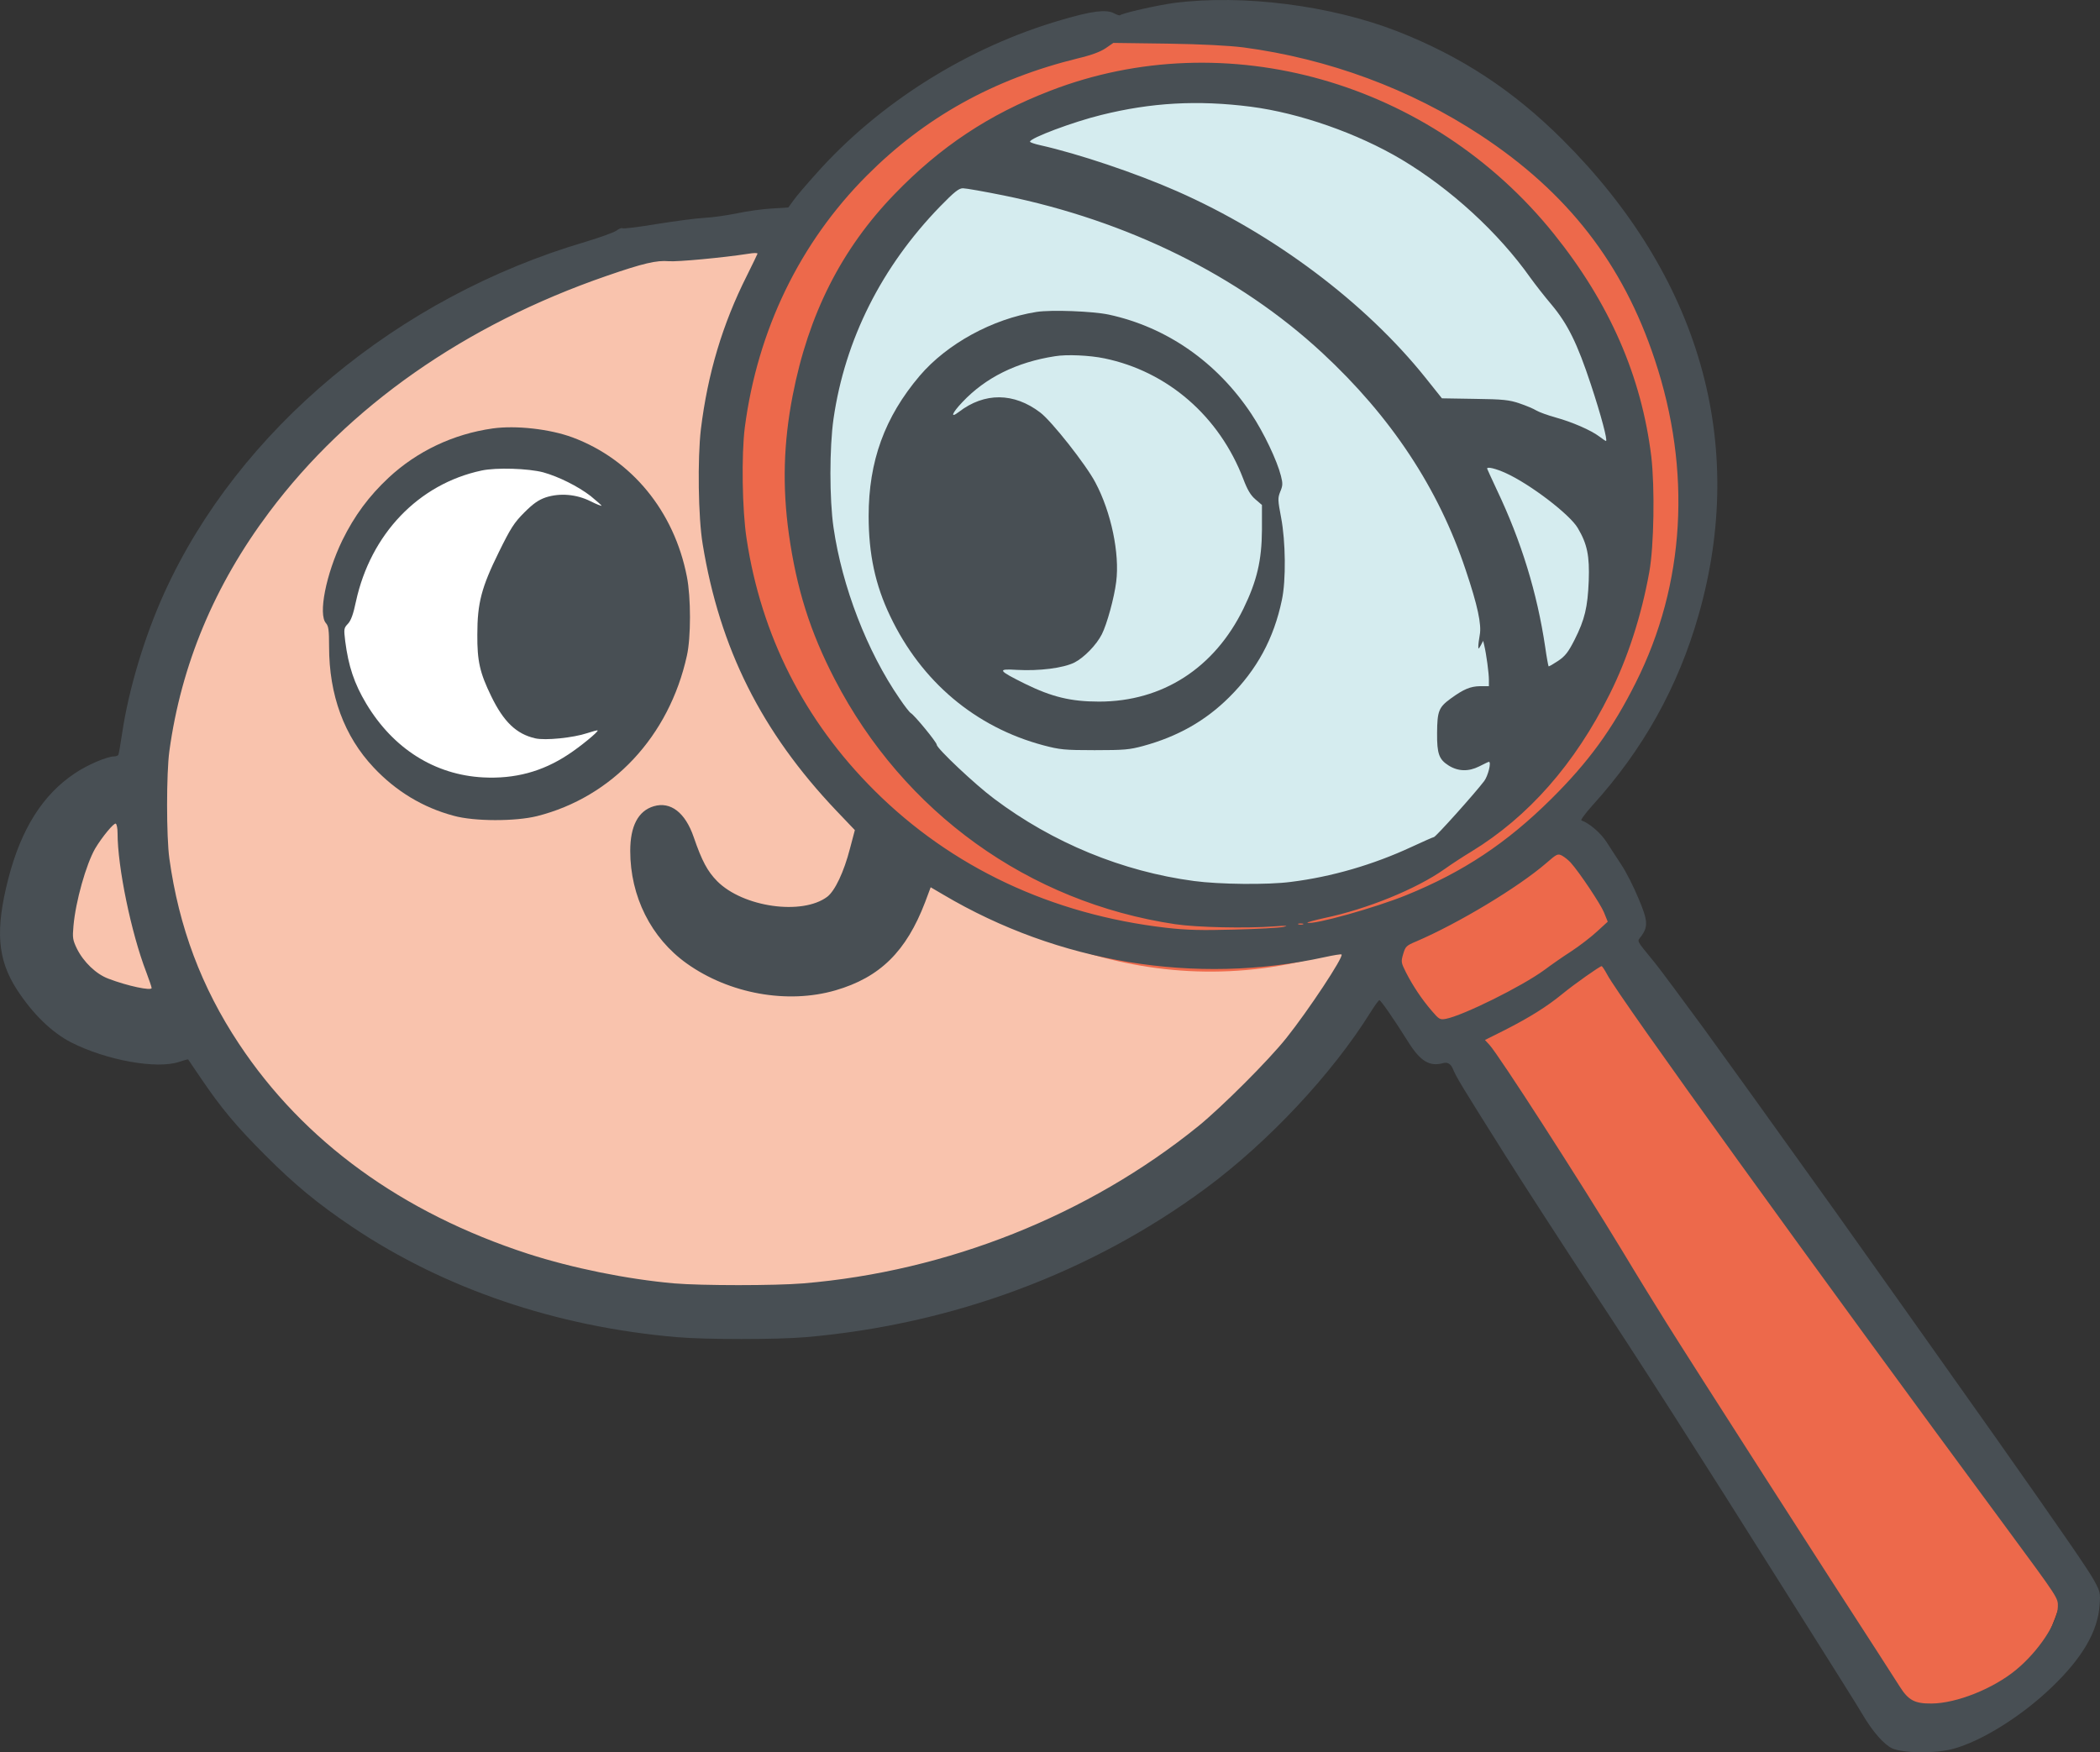
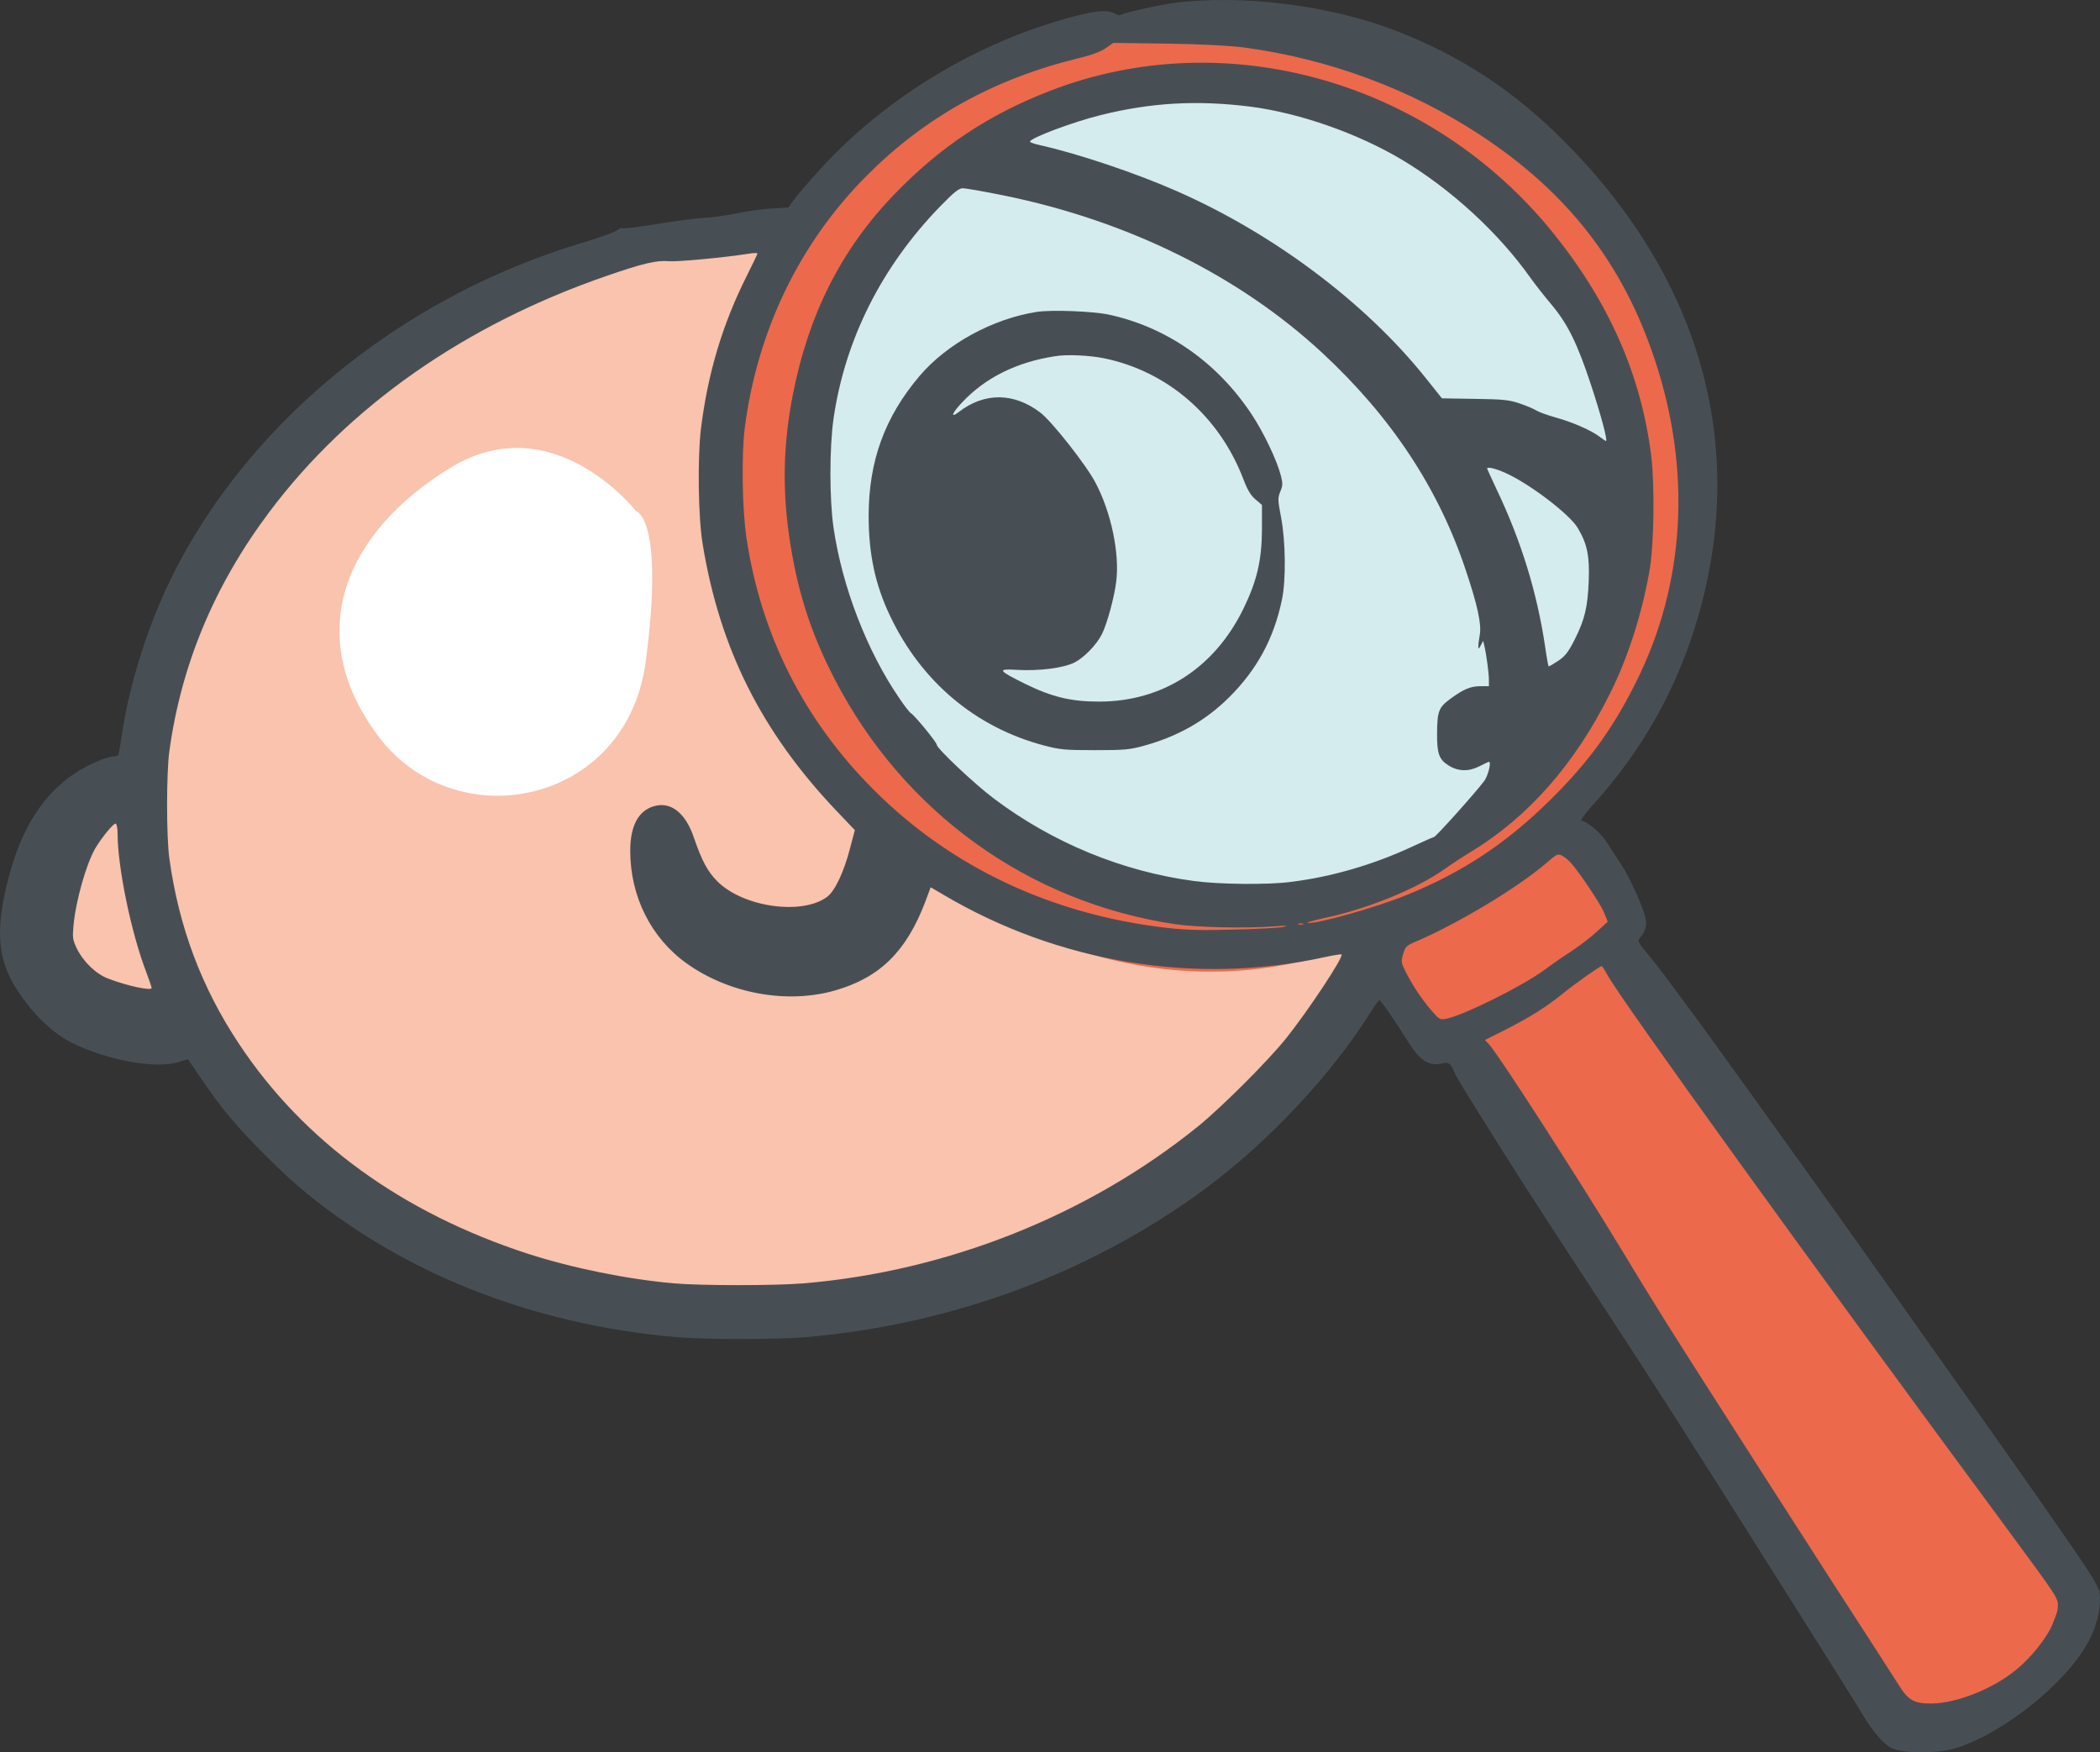
<svg xmlns="http://www.w3.org/2000/svg" id="Livello_2" viewBox="0 0 1171.49 977.66">
  <rect x="0" y="0" width="1171.49" height="977.66" fill="#333333" stroke="none" />
  <defs>
    <style>.cls-1{fill:#484f54;}.cls-1,.cls-2,.cls-3,.cls-4,.cls-5{fill-rule:evenodd;stroke-width:0px;}.cls-2{fill:#d5ecef;}.cls-3{fill:#fff;}.cls-4{fill:#ed694b;}.cls-5{fill:#f9c3ad;}</style>
  </defs>
  <g id="Livello_1-2">
    <path class="cls-5" d="m69.78,442.13s-51.1,15.73-42.01,74c9.08,58.26,74.01,64,74.01,64,0,0,173.03,242.76,448,136,198.48-77.07,207.99-188,207.99-188l78-102s66.86-28.7,66-98c-.86-69.31-84.01-84.01-84.01-84.01,0,0-168.5-149.67-266-146l-52,30s-81.57-1.12-128,14c-46.43,15.13-255.94,52.05-301.98,300.01Z" />
    <path class="cls-4" d="m822.86,462.67s187.88-157.25,21.33-346.67c-166.54-189.42-415.78,5.36-395.99,157.34,19.79,151.97,202.77,317.92,374.66,189.33Zm89.35-325.33c15.98,36.34,109.04,218.43-93.34,357.33-205.53,141.06-411.51-64.32-417.33-202.67-5.82-138.34,89.32-268.47,249.33-282.66,160-14.2,261.34,128,261.34,128Z" />
    <path class="cls-4" d="m872.4,462.98l28,40-5.34,22.66,258.68,349.34s-13.3,105.95-102.67,74.67l-238.67-374.67-22.66-2.67-29.34-44,112-65.33Z" />
    <path class="cls-2" d="m769.53,65.34S496.38-33.64,454.86,246.67c-41.51,280.3,290.16,270.7,340.01,234.67,49.84-36.03,217.63-167.31,29.33-380l-54.67-36Z" />
    <path class="cls-3" d="m354.87,285.21s-46.39-59.45-104.01-24.01c-57.61,35.44-82.85,91.84-39.99,149.34,42.85,57.5,138.71,38.96,149.34-41.33,10.62-80.3-5.34-84-5.34-84Z" />
    <path class="cls-1" d="m896.58,543.74c6.6,12.6,115.3,163.3,222.1,307.9,30,40.7,29.4,39.8,29.3,44.9-.2,8.8-10.8,24.8-23.3,35.1-12.7,10.5-33.2,18.7-47.1,18.8-9.5.1-13-1.8-17.9-9.6-2-3.2-7.5-11.7-12.2-19-21-32.2-105.6-164.1-117.8-183.7-5.4-8.6-16.5-26.6-24.6-40.1-23.5-38.8-69.2-109.8-74.2-115.1l-2.5-2.7,11.4-5.7c13.5-6.9,23-12.8,31.8-20,6.7-5.5,20.9-15.5,21.9-15.5.3,0,1.7,2.1,3.1,4.7Zm-169.7-28c-.7.2-1.9.2-2.5,0-.7-.3-.2-.5,1.2-.5s1.9.2,1.3.5Zm149.3-34.5c5,5.6,16.6,23,18.6,27.8l2.1,5.2-5.9,5.4c-3.2,3-9.7,8-14.4,11.1-4.7,3-11.4,7.7-15,10.4-12.7,9.3-45.5,25.5-55,27.3-3.3.6-3.8.3-7.9-4.5-5.6-6.5-10.5-13.9-14.3-21.3-2.8-5.6-2.9-6-1.6-10.4,1.2-4.1,1.7-4.7,7.3-7,23.9-10.3,57-30.3,72.4-43.6,6.1-5.3,6.5-5.5,9-4.2,1.4.8,3.5,2.5,4.7,3.8Zm-810.6-16.4c0,18.9,7.6,55.7,16,77.5,1.6,4.3,3,8.3,3,8.9,0,1.7-13.4-1.1-24.1-5.2-6.8-2.5-13.9-9.3-17.6-16.8-2.3-4.8-2.5-6-1.9-12.6,1.2-13.8,7.1-34.5,12.1-43.2,3.8-6.4,10.5-14.5,11.5-13.9.6.4,1,2.7,1,5.3Zm774.4-200.9c13.5,6.1,35.8,23.1,40.2,30.7,5.3,8.9,6.6,15.6,6.1,29.4-.6,14.8-2.2,21.6-7.9,32.9-3.5,6.9-5.2,9.1-9.2,11.8-2.7,1.8-5.1,3.2-5.3,3-.2-.3-1.1-5.1-1.9-10.8-4.5-30.2-13.3-58.9-26.9-87.5-3-6.4-5.5-11.9-5.5-12,0-1.2,4.9,0,10.4,2.5Zm-417.4-122.4c0,.2-2.7,5.7-5.9,12.2-13.7,27.2-21.9,54.8-25.7,85.8-1.9,16.4-1.5,49.1,1,64,9.5,58.2,32.8,104.8,74.6,148.8l10.3,10.8-2.7,10.2c-3.4,13.2-8.4,23.7-12.7,27-14,10.5-47,5.8-61.4-8.7-5.4-5.5-8.5-11.2-13.1-24.6-4.7-13.7-12.9-20-22.3-17.2-8.7,2.6-13.1,11.1-13.1,24.9,0,25.4,11.6,48.6,31.5,62.8,23.7,16.9,56.1,22.8,83,15,24.8-7.2,39.5-21.7,50-49.2l3.1-8.3,7,4.1c64.3,38.1,140.8,50.6,212.7,34.9,5-1.1,9.3-1.8,9.5-1.5,1.3,1.3-18.5,31.2-30.7,46.5-10,12.6-36,38.5-49.1,49.2-61.5,49.8-140.1,81.1-220.5,87.8-15.6,1.3-56.7,1.3-72,0-26.1-2.3-56.7-8.5-81.5-16.5-70.4-22.9-125.2-62.7-161.3-117.2-20.9-31.5-33.5-65.1-38.8-103.3-1.7-12.2-1.7-47.6,0-60,6.6-48.1,25.1-92.5,55.7-133.3,44.2-59,109.1-104.5,188.2-131.8,20.5-7.1,28-8.8,34.7-8.2,4.8.4,30.5-2,44-4.1,3.5-.6,5.5-.6,5.5-.1Zm137.3-32.5c69.2,14.1,131.2,44.7,177.7,87.8,38.4,35.6,64.9,75.6,80.1,121.3,6.6,19.6,8.9,30.4,7.8,36.1-.4,2.3-.8,5.2-.8,6.3,0,1.8.1,1.7,1.4-.5l1.3-2.5.6,2.5c1.2,5,2.6,15.6,2.6,19.2v3.6h-4.9c-5.4.1-9.1,1.6-16.4,6.9-6.7,4.9-7.5,7-7.6,19.2-.1,11.7,1.1,14.8,6.5,18.2,5.3,3.3,11.1,3.4,16.9.5,2.8-1.4,5.2-2.6,5.5-2.6,1.5,0-.5,7.9-2.6,10.7-5.3,7-27.1,31.3-28.1,31.3-.4,0-6,2.5-12.5,5.5-21.3,9.9-44.6,16.7-67.3,19.5-12.8,1.7-39.9,1.4-54-.5-39.9-5.3-78.8-21.3-111.5-45.9-10.5-7.8-32-28.1-32-30.1,0-1.4-12.4-16.5-14.5-17.7-.7-.4-3.5-4-6.2-8-18.2-26.4-32.1-62.5-36.9-95.5-2.3-15.8-2.3-44.6,0-60.7,6.4-44.2,26.8-84.8,59.5-118.5,7.9-8.1,10.4-10.1,12.7-10.1,1.6,0,11.8,1.8,22.7,4Zm137.9-49.5c27.1,3.5,59.4,14.8,84,29.4,27.6,16.5,54.1,40.8,72,66.1,2.6,3.6,7.8,10.3,11.8,15,9,10.8,14.3,21.5,21.9,44.5,5.6,16.9,9.5,31.5,8.4,31.5-.2,0-1.9-1.1-3.7-2.5-4.6-3.5-15.2-8.1-24.3-10.6-4.3-1.2-9.1-2.9-10.8-3.9-1.6-1-5.9-2.8-9.5-4-5.6-1.9-9-2.3-24.9-2.5l-18.3-.3-9.1-11.4c-33.5-41.9-84.7-80.4-138.8-104.2-22.9-10.1-55.1-20.9-76.1-25.6-3.2-.7-5.8-1.6-5.8-2,0-2,23.9-11,39.8-14.9,27.8-6.9,53.6-8.4,83.4-4.6Zm-4.2-33.1c47.4,6.3,93.2,23.2,132.5,49.1,48.4,31.9,79.3,71.6,97,125,20.7,62.1,17,125.4-10.5,180.2-13,26-26.4,44.4-47.2,65-24.9,24.7-49.2,40.8-80.9,53.7-17.2,7-51.5,16.6-55.1,15.4-.6-.2,3.8-1.4,9.7-2.7,23.4-4.9,51-16.1,66.7-27.2,4.2-3,11-7.4,15-9.8,31.8-19.4,57.8-48.9,77.2-87.9,10-19.9,17.7-43.7,22.1-68.2,2.6-14.5,3.1-47,1.1-64.3-5.5-44.9-23.3-85.6-54.3-124.2-68.4-85.2-183-117.8-281-79.9-34.2,13.2-61.3,31.2-86.8,57.6-29.7,30.7-48.1,67.1-56.9,112.5-5.1,26.3-5.8,50.8-2.1,77.3,4.3,30.4,11.8,54.4,25.6,81,38.5,74.3,108.2,124.4,189.9,136.6,12.2,1.8,39.5,2.4,55.5,1.2,6.6-.5,7.9-.4,5,.3-2.2.5-14.6,1.2-27.5,1.5-18.5.5-26.6.3-38-1-63.9-7.4-119.8-33.7-162.9-76.7-39-38.9-63-86.3-71.2-140.4-2.5-16.2-2.9-46.9-1-62,7.1-54.3,30.6-103,68.1-140.6,32.4-32.5,70.6-53.8,117.8-65.4,7.6-1.8,12.6-3.7,15.5-5.7l4.2-2.9,30,.4c19.7.3,34.3,1.1,42.5,2.1Zm-38.5-24.8c-9.6,1.3-29.1,5.7-30.3,6.9-.3.2-1.8-.3-3.5-1.2-4.3-2.2-12.2-1.2-28.9,3.7-52.3,15.1-102,46.3-137.3,86.1-5.2,5.8-10.8,12.3-12.4,14.6l-2.9,4-9.3.6c-5.2.3-13.9,1.5-19.4,2.7-5.5,1.1-13.6,2.3-18,2.5-4.4.2-16.3,1.8-26.4,3.4-10.1,1.7-18.8,2.8-19.4,2.4-.5-.3-2.1.3-3.5,1.4-1.5,1-9.2,3.8-17.2,6.2-104.7,30.8-193.6,104.9-234.9,195.8-11.1,24.4-20,54.2-23.6,78.7-.9,6-1.8,11.3-2.1,11.8-.3.4-1.4.8-2.4.8-3.8,0-14.9,4.7-21.8,9.4-17.9,11.9-30,31-37.2,59-7.3,28.6-6,44.8,4.8,61.6,8.8,13.6,19.6,24.1,30.4,29.6,19.8,10,47.7,15,60.2,10.8,2.6-.9,4.8-1.5,5-1.3.1.2,3.5,5.1,7.4,10.9,11,16.2,19.3,26.2,35.7,42.6s28.7,26.6,48.4,39.9c51.4,34.5,113.7,55.7,181.1,61.5,16.1,1.4,55.9,1.4,72,0,81.9-7.1,159.2-35.9,223-83,35-25.9,70.5-63.8,92-98.3,2.3-3.7,4.5-6.7,4.9-6.7.8,0,8.1,10.5,16.1,23.3,6.8,10.8,11.9,13.9,19.5,11.8q3.6-1,5.4,3.2c2.1,5,4.5,8.9,28.9,47.7,10.2,16.2,31.9,49.7,48.2,74.5,27.3,41.3,58,89.2,108.8,170,28.7,45.5,40,63.5,42.5,67.8,5.7,9.7,12,16.9,16.6,19.1,6.1,2.8,24.3,3,34.1.3,15.9-4.3,38.3-18.3,55-34.4,17.1-16.4,25.7-31.1,26.7-45.9.5-6.7.3-7.4-3.1-13.7-3.3-6-17.7-26.9-54.9-79.7-22-31.2-73.2-103.3-89-125.5-45.5-63.5-54.8-76.5-73.8-102.7-11.5-15.7-23.7-32.1-27.1-36.4-11.1-13.6-10.2-11.9-7.8-15.1,3.9-5.4,3.7-8.8-1.6-21.2-2.6-6.3-6.8-14.6-9.4-18.5-2.6-3.9-6.3-9.7-8.4-12.9-3.2-5-9.6-10.5-14-12-.6-.2,2.2-3.9,6.1-8.3,28.4-31.3,47.9-66.3,59.3-106.4,27.3-95.7.7-188.6-75.9-265.1-27.6-27.5-56.4-46.4-92-60.4-37.1-14.5-86.3-20.8-124.6-15.9Z" />
    <path class="cls-1" d="m616.08,199.94c35.3,7.3,64.1,32.3,77.5,67.3,2.3,6.1,4.1,9.1,6.8,11.4l3.6,3.1v13.9c-.1,17-2.8,28.5-10.3,43.9-16.2,33.2-45.2,51.9-80.6,51.9-15.7,0-26.3-2.6-41.2-9.9-15.3-7.6-15.8-8.5-4.6-7.8,12.4.7,25.9-1,32.1-4.1,5.3-2.7,12.3-9.8,15.3-15.8,2.8-5.5,6.9-20.3,8-29.3,2-15.6-2.8-38.8-11.6-55.3-5.1-9.8-24.5-34.4-30.8-39.1-14.7-11.2-31.1-11.3-45.4-.3-5,3.8-3.9.7,2-5.5,12.8-13.6,30.2-22.3,51.7-25.6,6.5-1.1,19.4-.5,27.5,1.2Zm-37.9-25.9c-24.6,3.9-49.9,17.8-65.1,35.6-19.6,23.1-28.5,47.7-28.5,78.3,0,21.2,3.7,38.5,12,55.8,17.4,36.6,47.6,62,85.5,72.1,9.1,2.4,11.7,2.7,28.5,2.7s19.5-.3,27-2.3c19.5-5.3,34.9-14.1,48.1-27.2,15.5-15.4,24.9-32.7,29.4-54.2,2.4-11,2.1-32.9-.4-46-1.9-10-1.9-10.9-.5-14.5,1.4-3.3,1.5-4.5.4-8.8-2.2-8.7-9.6-24.2-16.5-34.6-19.2-28.9-47.2-48.4-79.5-55.4-8.9-1.9-32.1-2.8-40.4-1.5Z" />
-     <path class="cls-1" d="m303.08,263.54c8.6,2.4,19.4,7.8,26.4,13.2,3.3,2.7,6,5.1,6.1,5.4,0,.3-2.8-.8-6.2-2.5-7.8-3.9-17.1-4.7-25-2.1-4,1.4-6.9,3.4-11.9,8.4-5.7,5.7-7.6,8.7-14.2,22.1-9.7,19.7-12,28.4-12,46-.1,14.8,1.4,21.4,7.8,34.5,6.9,14.2,14,21,24.5,23.4,5.6,1.3,21.2-.3,29-2.9,3-1,5.6-1.7,5.8-1.5.6.6-9.6,9-16.5,13.5-14.4,9.5-29.7,13.6-47.3,12.7-27-1.4-50.2-16-65.3-41.2-6.7-11.2-9.9-20.9-11.7-34.8-.8-6.8-.8-7.3,1.5-9.7,1.7-1.8,3-5.3,4.5-12.5,8.2-37.6,34.9-65.5,70-73,8.2-1.8,26.2-1.2,34.5,1Zm-28.2-24.5c-22,3.1-42.2,12.7-58.1,27.5-11,10.3-19,21.1-25.8,34.9-9.1,18.8-13.6,41.4-9.1,46.3,1.4,1.6,1.7,3.9,1.7,13,0,27.1,8.4,50,24.9,67.5,12.4,13.2,27.4,22.3,44.6,26.9,11.5,3.2,34.4,3.2,46.5.2,42-10.6,73.7-44.5,83.6-89.5,2.3-10.1,2.3-32.6,0-44.1-7.1-36.5-30.8-65.4-63.8-77.7-12.7-4.7-31.6-6.8-44.5-5Z" />
  </g>
</svg>